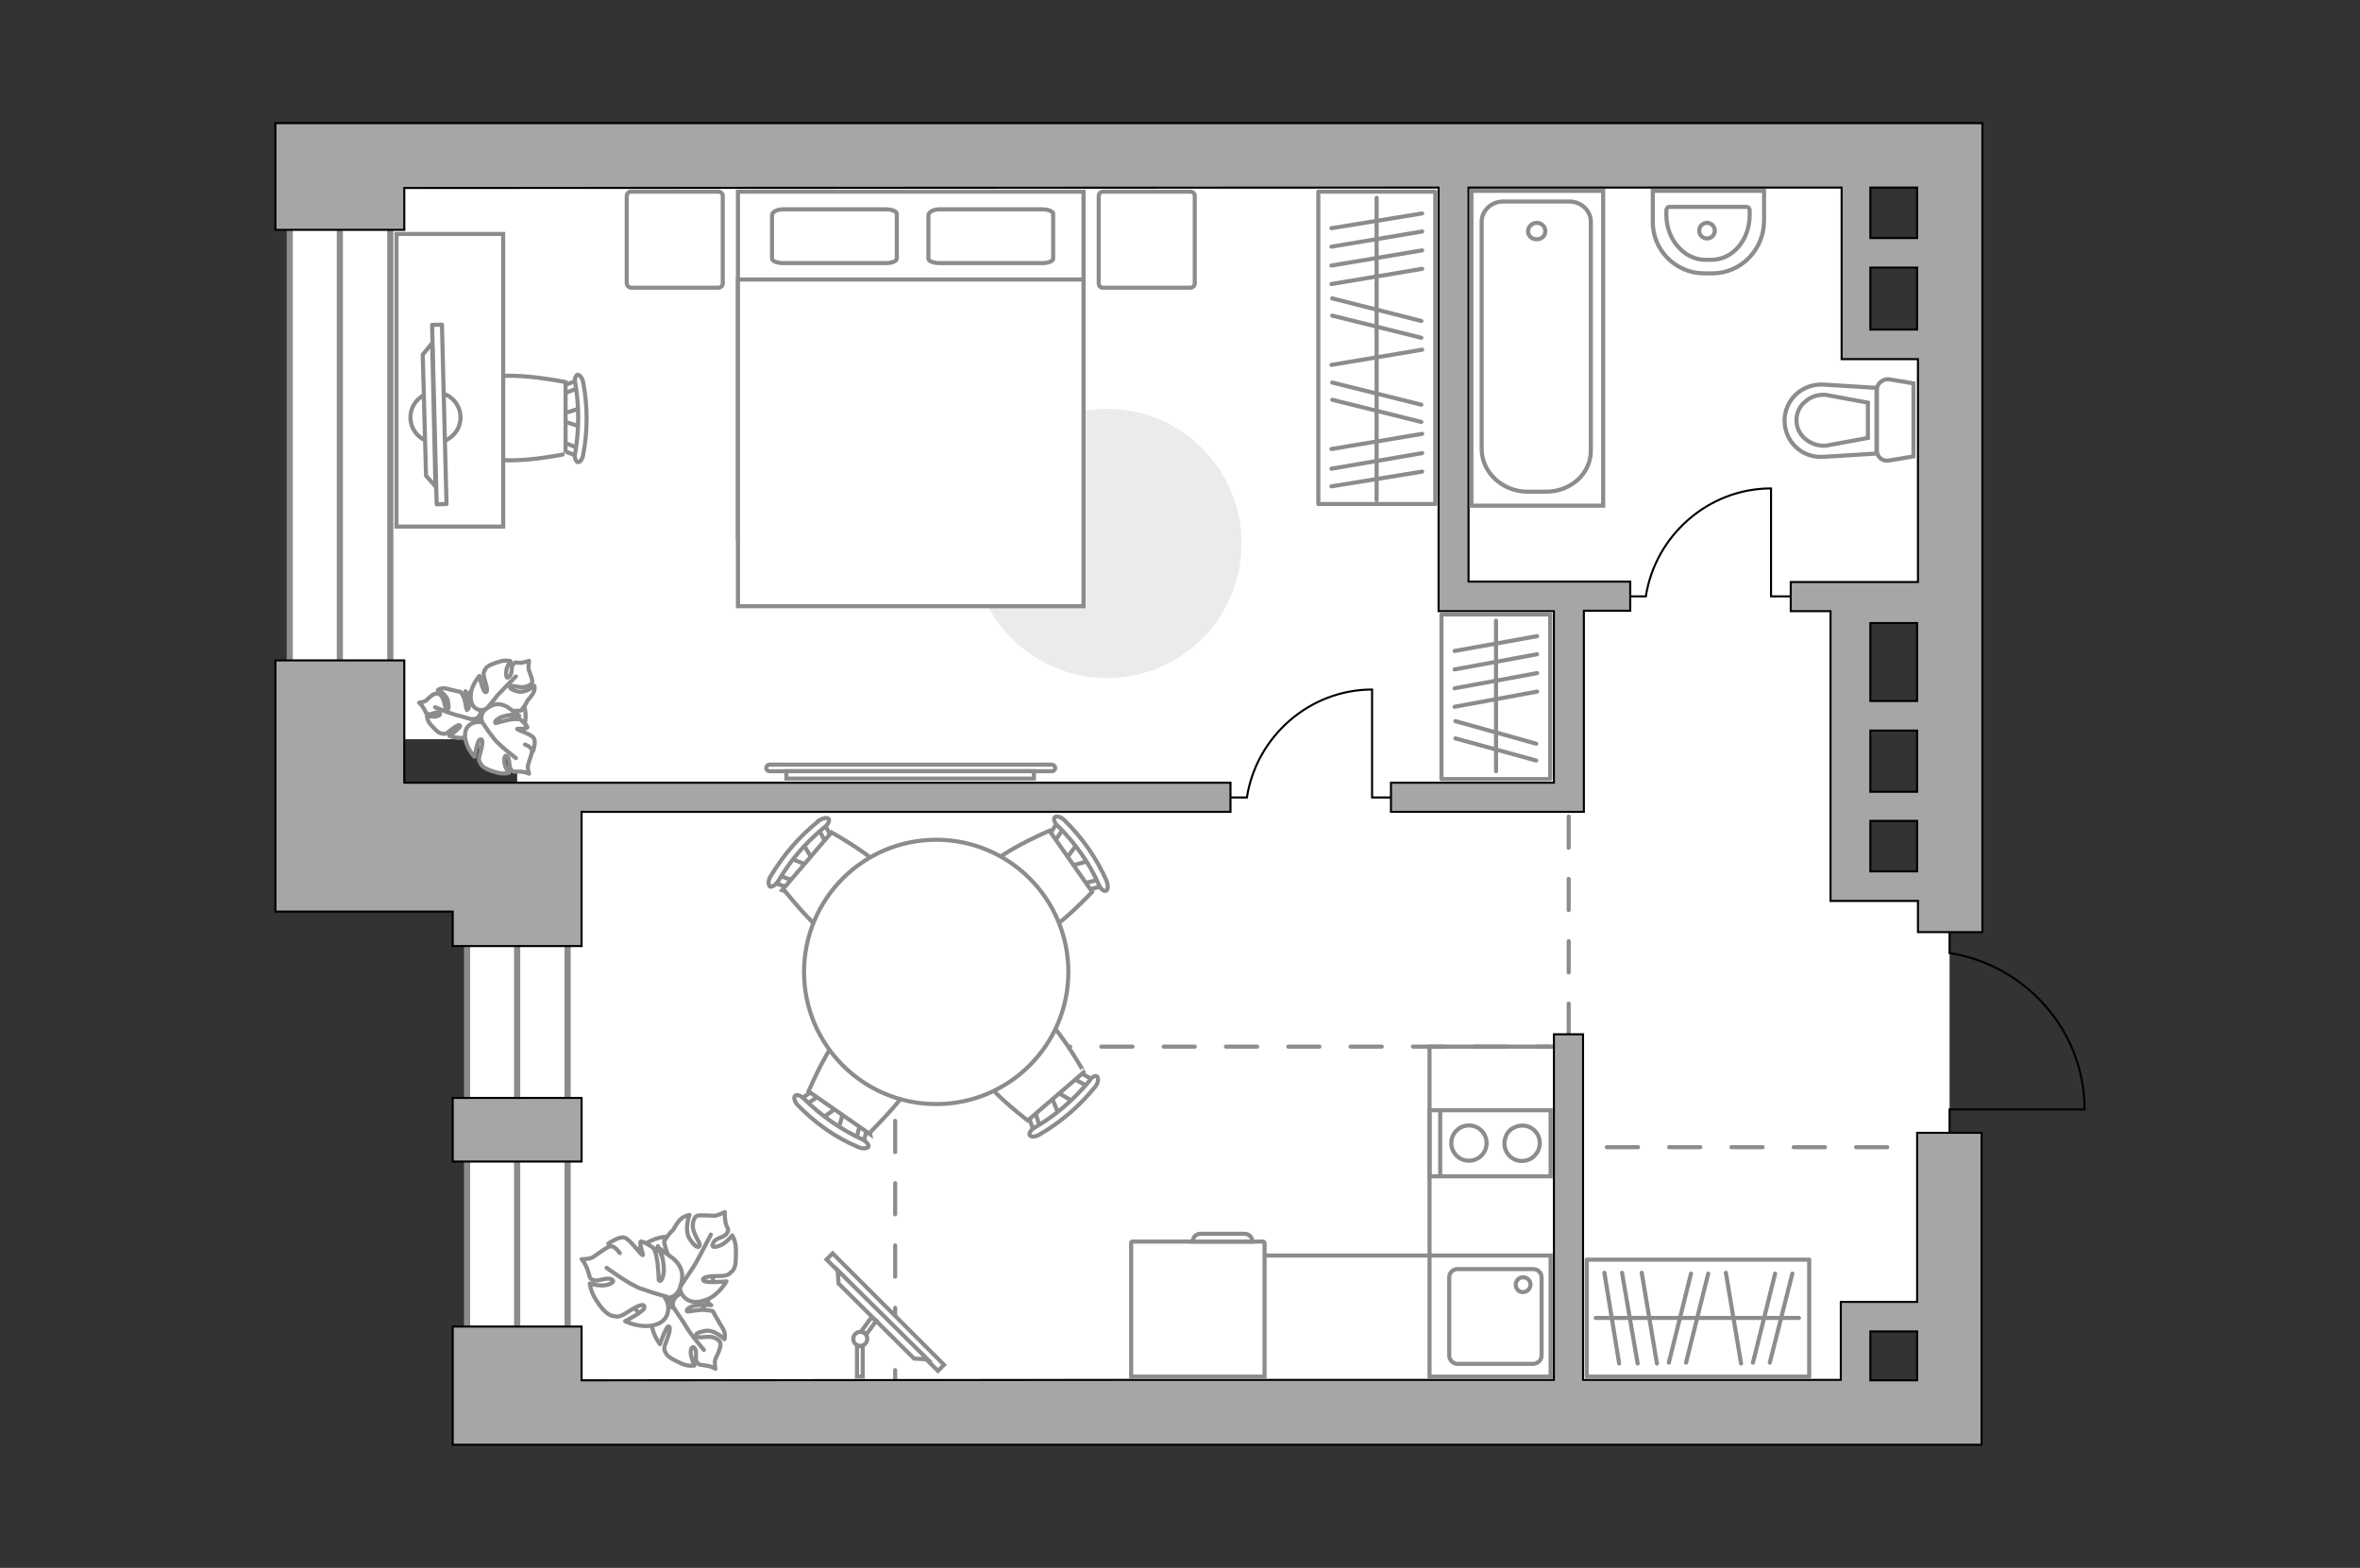
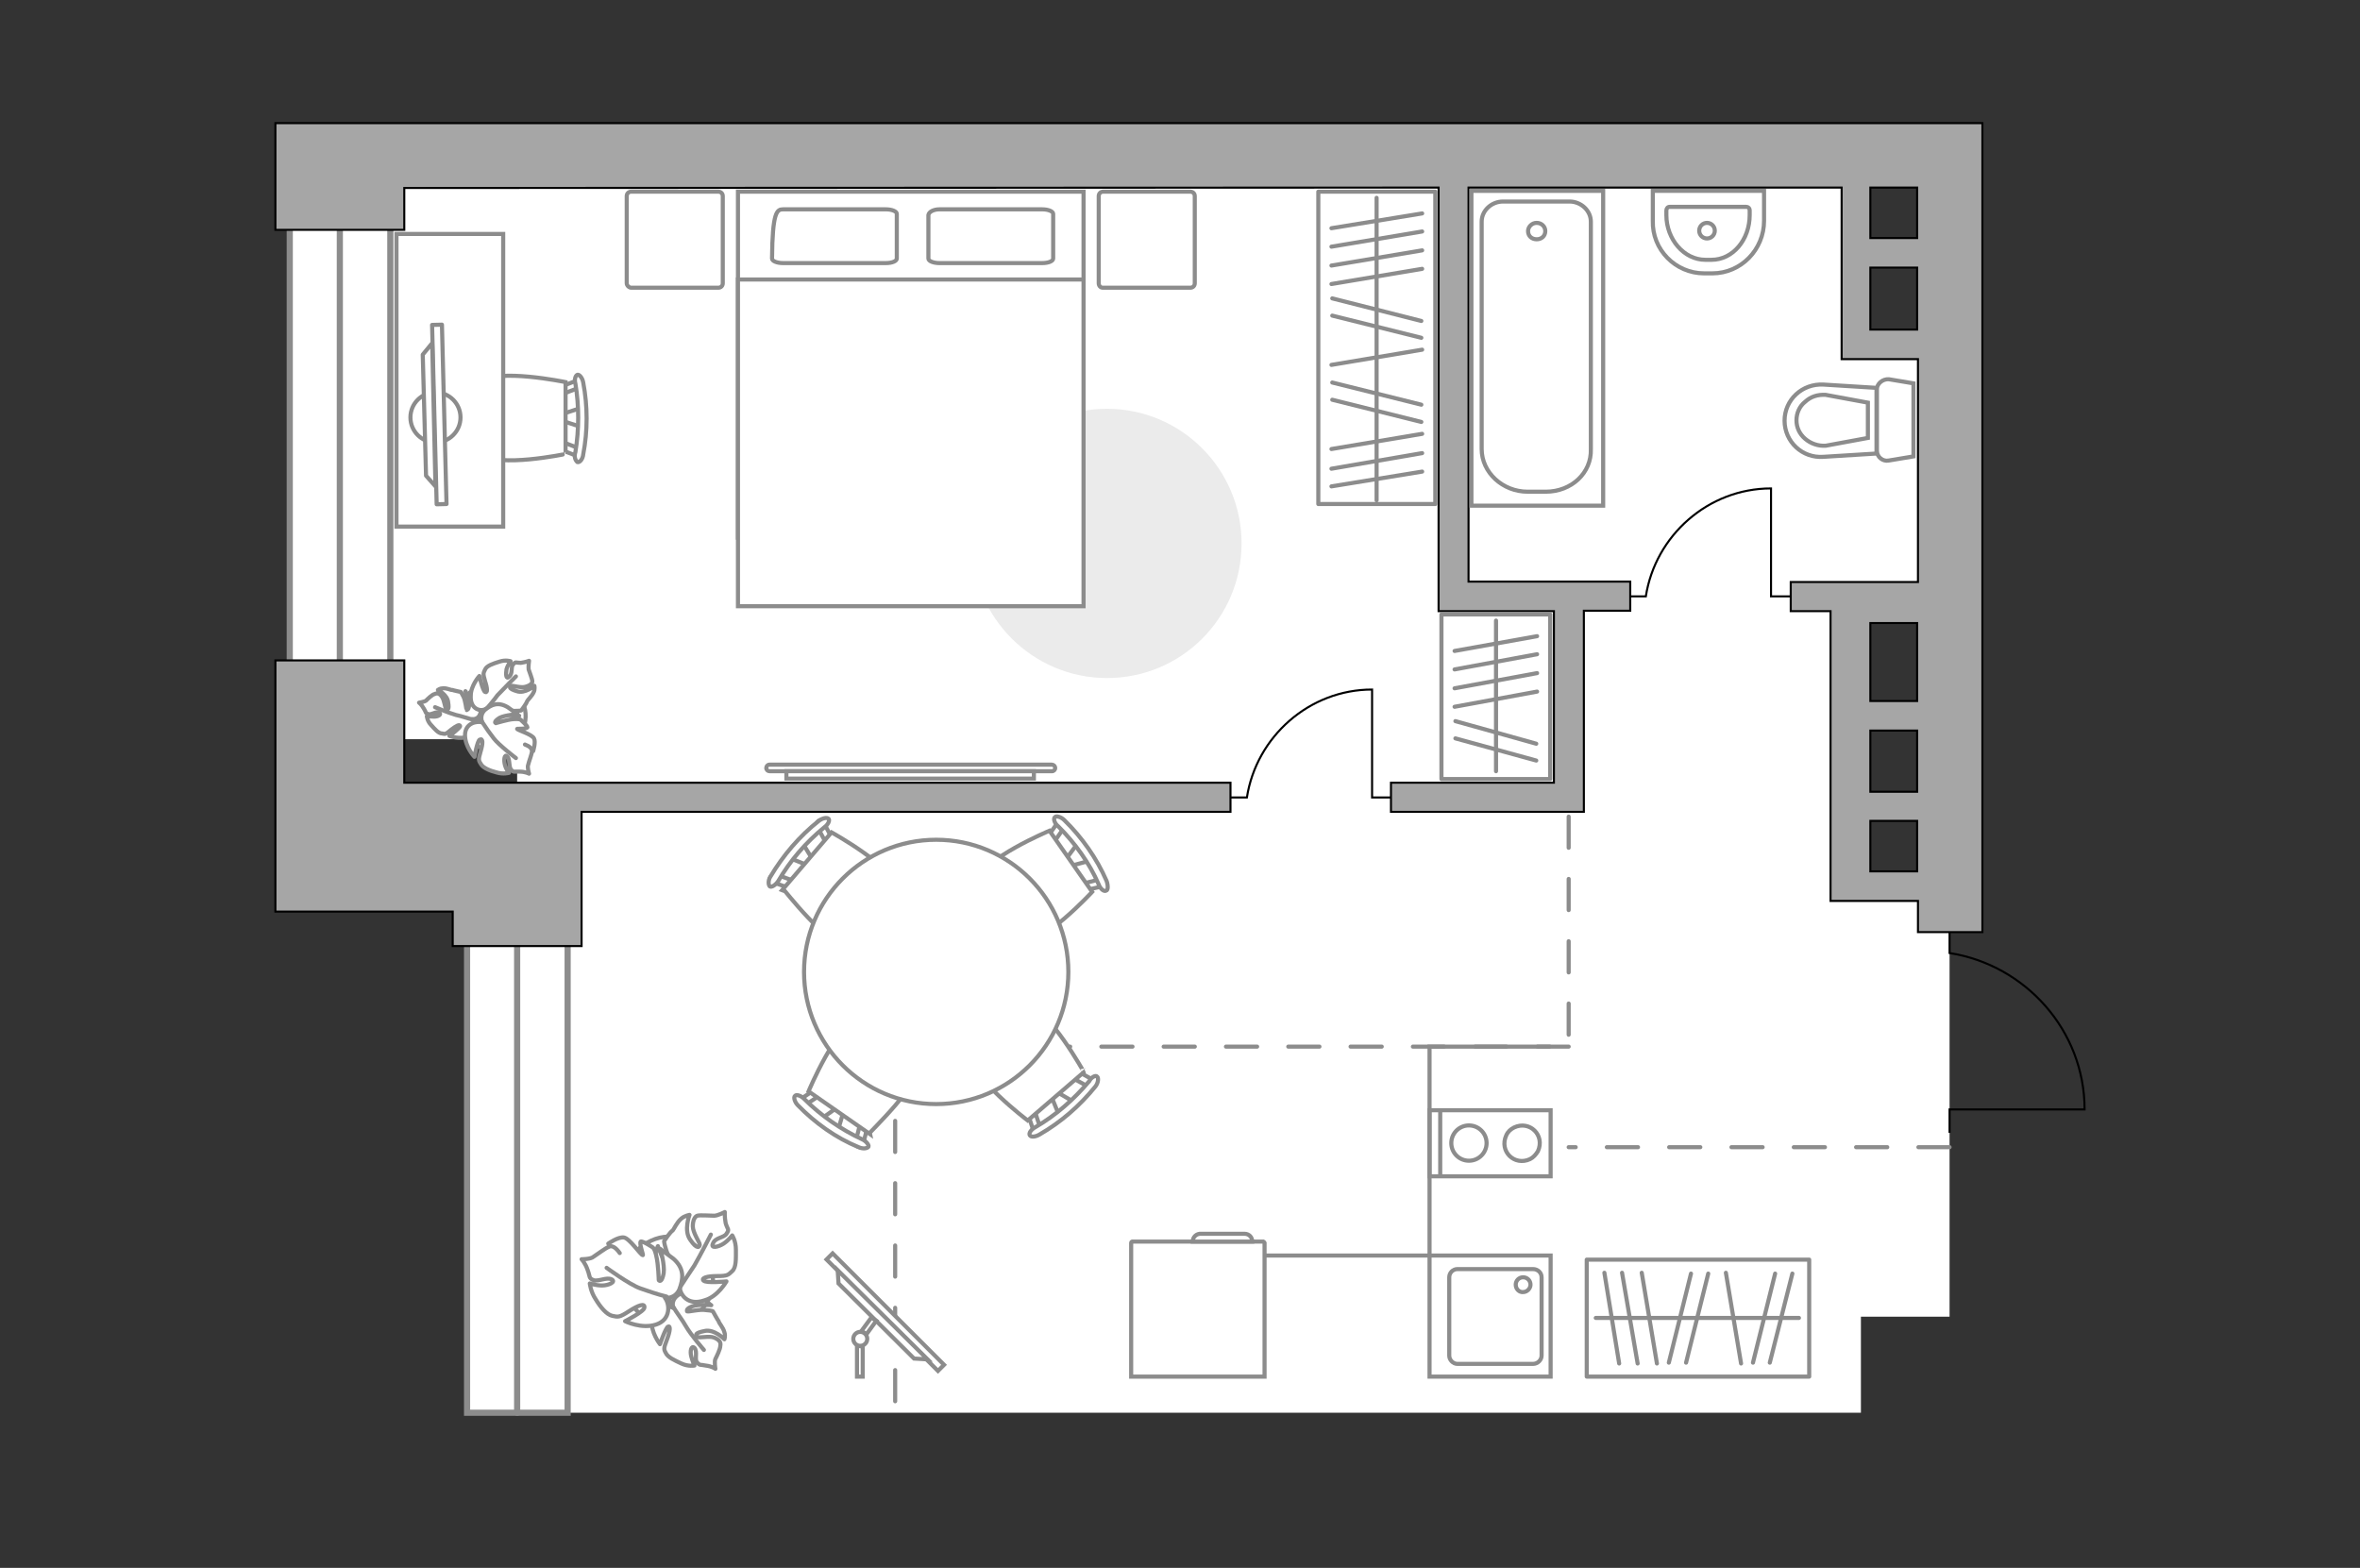
<svg xmlns="http://www.w3.org/2000/svg" version="1.1" id="Слой_1" x="0px" y="0px" viewBox="0 0 575 382" style="enable-background:new 0 0 575 382;" xml:space="preserve">
  <rect x="0" y="0" width="575" height="382" fill="#333333" stroke="none" />
  <style type="text/css">
	.st0{fill:#FFFFFF;}
	.st1{fill:#FFFFFF;stroke:#8C8C8C;stroke-width:1.5;stroke-linecap:round;stroke-miterlimit:10;}
	.st2{fill:none;stroke:#8C8C8C;stroke-width:1.5;stroke-linecap:round;stroke-miterlimit:10;}
	.st3{fill:none;stroke:#8C8C8C;stroke-linecap:round;stroke-linejoin:round;stroke-miterlimit:10;stroke-dasharray:7.591;}
	.st4{fill:none;stroke:#000000;stroke-width:0.5;stroke-miterlimit:10;}
	.st5{fill:#A6A6A6;stroke:#000000;stroke-width:0.5;stroke-miterlimit:10;}
	.st6{fill:none;stroke:#8C8C8C;stroke-miterlimit:10;}
	.st7{fill:none;stroke:#8C8C8C;stroke-miterlimit:10;}
	.st8{fill:#FFFFFF;stroke:#8C8C8C;stroke-miterlimit:10;}
	.st9{fill:#EBEBEB;}
	.st10{fill:#FFFFFF;stroke:#8C8C8C;stroke-linecap:round;stroke-linejoin:round;stroke-miterlimit:10;}
	.st11{fill:none;stroke:#8C8C8C;stroke-linecap:round;stroke-linejoin:round;stroke-miterlimit:10;}
	.st12{fill:#FFFFFF;stroke:#8C8C8C;stroke-width:1;stroke-miterlimit:10.001;}
	.st13{fill:#FFFFFF;stroke:#8C8C8C;stroke-width:1;stroke-miterlimit:9.998;}
	.st14{fill:#FFFFFF;stroke:#8B8B8B;stroke-linecap:round;stroke-linejoin:round;stroke-miterlimit:10;}
	.st15{fill:#FFFFFF;stroke:#8B8B8B;stroke-width:1;stroke-linecap:round;stroke-linejoin:round;stroke-miterlimit:10.004;}
</style>
  <g id="bg">
    <polygon class="st0" points="453.4,320.8 475,320.8 475,215.9 452.1,215.9 452.1,145.3 475,145.3 475,82.8 453.4,82.8 453.4,36.7    82.8,36.7 82.8,180.1 126,180.1 126,344.2 453.4,344.2  " />
  </g>
  <g id="windows">
    <rect x="70.6" y="36" class="st1" width="24.5" height="161.5" />
    <line class="st2" x1="82.8" y1="35.9" x2="82.8" y2="197.5" />
    <rect x="113.8" y="198.4" class="st1" width="24.5" height="145.8" />
    <line class="st2" x1="126" y1="198.3" x2="126" y2="344.2" />
  </g>
  <g id="plan">
    <line class="st3" x1="475" y1="279.5" x2="382.2" y2="279.5" />
    <line class="st3" x1="382.2" y1="252.1" x2="382.2" y2="194.3" />
    <polyline class="st3" points="382.2,255 218.1,255 218.1,344.2  " />
    <path class="st4" d="M475,276v-5.7h32.9c0-19.2-14.4-35.2-32.9-38.1V227" />
    <path class="st4" d="M338.9,194.3h-4.6V168c-15.3,0-28.2,11.5-30.5,26.3h-4.1" />
    <path class="st4" d="M436.1,145.3h-4.6V119c-15.3,0-28.2,11.5-30.5,26.3h-4" />
    <g>
      <path class="st5" d="M67.1,30v26h31.4V45.8l252-0.1v103.2h28.1v41.8h-39.7v7.1h46.9h0.1v-49h11.3v-7.1h-39.4v-96h90.9v41.8h18.6    v54.3h-31v7.1h9.7v70.6h21.3v7.6H483V30H67.1z M467.1,80.3h-11.4V65.2h11.4V80.3z M467.1,58h-11.4V45.7h11.4V58z M467.1,212.3    h-11.4V200h11.4V212.3z M467.1,192.9h-11.4V178h11.4V192.9z M467.1,170.8h-11.4v-19h11.4V170.8z" />
      <g>
-         <path class="st5" d="M467.1,276v41.2h-18.6v19h-62.8V252h-7.1v84.2H273.3l-131.6,0.1v-13.1h-31.4V352h372.5v-76H467.1z      M467.1,336.3h-11.4v-11.9h11.4V336.3z" />
-         <rect x="110.3" y="267.5" class="st5" width="31.4" height="15.5" />
        <polygon class="st5" points="299.8,190.7 141.7,190.7 141.7,190.7 98.5,190.7 98.5,160.9 67.1,160.9 67.1,222.1 110.3,222.1      110.3,230.5 141.7,230.5 141.7,197.8 299.8,197.8    " />
      </g>
    </g>
    <g>
      <g>
        <rect x="348.3" y="270.5" class="st6" width="29.5" height="16.1" />
      </g>
      <line class="st6" x1="350.9" y1="286.7" x2="350.9" y2="270.5" />
      <ellipse class="st7" cx="357.9" cy="278.5" rx="4.3" ry="4.3" />
      <path class="st6" d="M374.7,280.5c1.8-3.9-2-7.6-5.8-5.8c-0.8,0.4-1.5,1-1.9,1.9c-1.8,3.9,2,7.6,5.8,5.8    C373.6,282,374.2,281.3,374.7,280.5z" />
    </g>
    <g>
      <g>
        <rect x="348.3" y="305.9" class="st6" width="29.5" height="29.5" />
      </g>
      <path class="st6" d="M375.6,330.3v-19.1c0-1.1-0.9-2-2.1-2h-18.4c-1.1,0-2,0.9-2,2v19.1c0,1,0.9,2,2,2h18.4    C374.7,332.3,375.6,331.3,375.6,330.3z" />
      <path class="st6" d="M369.3,313c0-1,0.8-1.8,1.8-1.8s1.8,0.8,1.8,1.8c0,0.9-0.8,1.8-1.8,1.8C370.2,314.9,369.3,314.1,369.3,313z" />
    </g>
    <g>
      <rect x="358.5" y="46.5" class="st6" width="32.1" height="76.7" />
      <path class="st6" d="M387.6,109.4V54c0-2.7-2.4-4.9-5.2-4.9h-16.2c-2.8,0-5.2,2.2-5.2,4.9v55.4c0,5.7,5.1,10.4,11.2,10.4h4.4    C382.9,119.8,387.8,115.2,387.6,109.4z" />
      <path class="st6" d="M374.4,54.3c-1.2,0-2.1,1-2.1,2c0,1.2,0.9,2,2.1,2s2.1-0.8,2.1-2C376.5,55.2,375.6,54.3,374.4,54.3z" />
    </g>
    <g>
      <path id="Vector_134_1_" class="st8" d="M402.7,53.8v-7.3h27.1v7.3c0,7-5.6,12.8-12.6,12.8h-2C408.2,66.6,402.5,60.8,402.7,53.8z" />
      <path id="Vector_133_1_" class="st8" d="M406,52.4v-1.1c0-0.5,0.3-0.9,0.8-0.9h18.7c0.4,0,0.8,0.3,0.8,0.9v1.1    c0,6-4.1,10.9-9.3,10.9h-1.5C410.3,63.3,406,58.3,406,52.4z" />
      <circle class="st8" cx="415.9" cy="56.2" r="1.9" />
    </g>
    <g>
      <path id="wc_1_" class="st8" d="M444.8,96.3" />
      <g id="Group_26_1_">
        <path id="Vector_130_1_" class="st8" d="M460.2,92.4l6,1v17.8l-6,1c-1.4,0.3-2.9-0.8-2.9-2.4v-15     C457.3,93.5,458.7,92.3,460.2,92.4z" />
        <path id="Vector_131_1_" class="st8" d="M444.3,93.7l12.9,0.8v16l-12.9,0.8c-5.2,0.4-9.5-3.7-9.5-8.8S439.1,93.4,444.3,93.7z" />
        <path id="Vector_132_1_" class="st8" d="M455.1,98.1l-10.3-1.9c-1.9-0.1-3.6,0.4-5,1.7c-1.4,1.1-2.1,2.8-2.1,4.5s0.7,3.3,2.1,4.5     s3.2,1.8,5,1.7l10.3-1.9V98.1z" />
      </g>
    </g>
  </g>
  <g id="furniture">
    <g>
      <path id="Vector_8_2_" class="st8" d="M308.1,302.8v32.6h-32.5v-32.6c0-0.2,0.2-0.3,0.3-0.3h31.9    C307.8,302.5,308,302.6,308.1,302.8z" />
      <path id="Vector_9_2_" class="st8" d="M292.7,300.6h10.5c1.1,0,1.9,0.8,1.9,1.9h-14.5C290.6,301.4,291.5,300.5,292.7,300.6z" />
    </g>
    <path id="Vector_1_" class="st9" d="M236.9,132.4c0-18.1,14.7-32.8,32.8-32.8s32.8,14.7,32.8,32.8s-14.6,32.8-32.8,32.8   C251.6,165.2,236.8,150.4,236.9,132.4z" />
    <g>
      <rect x="386.6" y="306.9" class="st10" width="54.2" height="28.5" />
      <line class="st11" x1="424.2" y1="332.2" x2="420.5" y2="310.1" />
      <line class="st11" x1="403.7" y1="332.2" x2="400" y2="310.1" />
      <line class="st11" x1="399" y1="332.2" x2="395.2" y2="310.1" />
      <line class="st11" x1="394.5" y1="332.2" x2="390.9" y2="310.1" />
      <line class="st11" x1="410.8" y1="332" x2="416.2" y2="310.3" />
      <line class="st11" x1="406.6" y1="332" x2="412" y2="310.3" />
      <line class="st11" x1="431.2" y1="332" x2="436.7" y2="310.3" />
      <line class="st11" x1="427.1" y1="332" x2="432.5" y2="310.3" />
      <line class="st11" x1="438.3" y1="321.1" x2="388.8" y2="321.1" />
    </g>
    <g>
      <rect x="321.2" y="46.7" class="st10" width="28.5" height="76.1" />
      <line class="st11" x1="346.5" y1="56.4" x2="324.4" y2="60.1" />
      <line class="st11" x1="346.5" y1="52" x2="324.4" y2="55.6" />
      <line class="st11" x1="346.5" y1="85.2" x2="324.4" y2="88.9" />
      <line class="st11" x1="346.5" y1="61" x2="324.4" y2="64.7" />
      <line class="st11" x1="346.5" y1="65.5" x2="324.4" y2="69.2" />
      <line class="st11" x1="346.5" y1="105.7" x2="324.4" y2="109.4" />
      <line class="st11" x1="346.5" y1="110.4" x2="324.4" y2="114.2" />
      <line class="st11" x1="346.5" y1="114.9" x2="324.4" y2="118.5" />
      <line class="st11" x1="346.3" y1="98.6" x2="324.6" y2="93.2" />
      <line class="st11" x1="346.3" y1="102.8" x2="324.6" y2="97.4" />
      <line class="st11" x1="346.3" y1="78.2" x2="324.6" y2="72.7" />
      <line class="st11" x1="346.3" y1="82.3" x2="324.6" y2="76.9" />
      <line class="st11" x1="335.4" y1="48.2" x2="335.4" y2="121.9" />
    </g>
    <g>
      <rect x="351.2" y="149.7" class="st10" width="26.5" height="40.1" />
      <line class="st11" x1="364.5" y1="151.2" x2="364.5" y2="187.9" />
      <line class="st11" x1="374.5" y1="159.4" x2="354.4" y2="163.1" />
      <line class="st11" x1="374.5" y1="155" x2="354.4" y2="158.6" />
      <line class="st11" x1="374.5" y1="164" x2="354.4" y2="167.7" />
      <line class="st11" x1="374.5" y1="168.5" x2="354.4" y2="172.2" />
      <line class="st11" x1="374.3" y1="181.2" x2="354.6" y2="175.7" />
      <line class="st11" x1="374.3" y1="185.3" x2="354.6" y2="179.9" />
    </g>
    <g>
      <g id="Group_2_8_">
        <g id="Group_3_8_">
          <path id="Vector_10_8_" class="st8" d="M261.5,268.4l-4.6-2.7l-1,0.8l2,4.9L261.5,268.4z" />
        </g>
        <g id="Group_4_8_">
          <path id="Vector_11_8_" class="st8" d="M250.9,271c-0.4,0.2-0.4,0.7-0.3,0.9l1.4,4.2c0.1,0.4,0.5,0.5,1,0.2s0.7-0.8,0.6-1.1      l-1.4-4.2c-0.1-0.4-0.5-0.5-1-0.2C251,270.8,250.9,270.8,250.9,271z" />
        </g>
        <g id="Group_5_8_">
          <path id="Vector_12_8_" class="st8" d="M261.8,261.6c-0.1,0.1-0.1,0.1-0.2,0.1c-0.4,0.4-0.3,0.8,0,1.1l3.8,2.1      c0.4,0.1,0.9-0.1,1.3-0.5c0.4-0.4,0.3-0.8,0-1.1l-3.8-2.1C262.8,261.1,262.2,261.2,261.8,261.6z" />
        </g>
        <path id="Vector_13_8_" class="st8" d="M250.3,245.2c-4.5-0.3-13.3,7.2-13.7,11.8c-0.4,5.3,13.8,16,13.8,16l13.7-11.8     C264.1,261.3,255.5,245.6,250.3,245.2z" />
        <path id="Vector_14_8_" class="st8" d="M265.4,263.4c-3.7,4.4-8.1,8.3-13.1,11.2c-1.1,0.6-1.7,1.5-1.4,2s1.4,0.4,2.4-0.2     c5.2-3,9.8-7,13.6-11.7c0.7-0.9,0.8-2.1,0.4-2.4C267,261.9,265.9,262.4,265.4,263.4z" />
      </g>
      <g id="Group_2_5_">
        <g id="Group_3_5_">
          <path id="Vector_10_5_" class="st8" d="M192.5,209.1l5,2l0.9-1l-2.8-4.6L192.5,209.1z" />
        </g>
        <g id="Group_4_5_">
          <path id="Vector_11_5_" class="st8" d="M202.4,205c0.3-0.3,0.3-0.7,0.2-1l-2.1-3.9c-0.2-0.4-0.6-0.4-1.1-0.1      c-0.5,0.4-0.6,0.9-0.4,1.2l2.1,3.9c0.2,0.4,0.6,0.4,1.1,0.1C202.3,205.2,202.3,205.1,202.4,205z" />
        </g>
        <g id="Group_5_5_">
          <path id="Vector_12_5_" class="st8" d="M193.1,215.8c0.1-0.1,0.1-0.1,0.2-0.2c0.3-0.5,0.2-0.9-0.2-1.1l-4.2-1.5      c-0.4-0.1-0.9,0.2-1.2,0.7s-0.2,0.9,0.2,1.1l4.2,1.5C192.4,216.4,192.7,216.3,193.1,215.8z" />
        </g>
        <path id="Vector_13_5_" class="st8" d="M206.8,230.4c4.5-0.3,12.1-9.2,11.9-13.7c-0.5-5.3-16.1-13.9-16.1-13.9l-11.8,13.8     C191,216.6,201.6,230.7,206.8,230.4z" />
        <path id="Vector_14_5_" class="st8" d="M189.6,214.7c2.9-5,6.7-9.4,11.2-13.1c1-0.7,1.4-1.7,1.1-2.1c-0.4-0.4-1.5-0.2-2.4,0.5     c-4.7,3.7-8.7,8.4-11.8,13.6c-0.6,0.9-0.5,2.1-0.1,2.4C188,216.2,188.9,215.7,189.6,214.7z" />
      </g>
      <g id="Group_2_4_">
        <g id="Group_3_4_">
          <path id="Vector_10_4_" class="st8" d="M262.4,205.7l-3.2,4.3l0.8,1.2l5.2-1.4L262.4,205.7z" />
        </g>
        <g id="Group_4_4_">
          <path id="Vector_11_4_" class="st8" d="M263.9,216.4c0.3,0.4,0.7,0.5,1,0.4l4.3-1c0.4-0.1,0.6-0.5,0.3-1s-0.7-0.8-1-0.7      l-4.3,1.1c-0.4,0.1-0.6,0.5-0.3,1C263.8,216.3,263.9,216.4,263.9,216.4z" />
        </g>
        <g id="Group_5_4_">
          <path id="Vector_12_4_" class="st8" d="M255.9,204.6c0,0.1,0.1,0.1,0.1,0.2c0.3,0.4,0.8,0.4,1,0.1l2.5-3.6      c0.2-0.4,0.1-1-0.4-1.4c-0.3-0.4-0.8-0.4-1-0.1l-2.5,3.6C255.4,203.8,255.5,204.3,255.9,204.6z" />
        </g>
        <path id="Vector_13_4_" class="st8" d="M238.3,214.6c-0.8,4.5,6,14,10.4,14.9c5.3,0.9,17.4-12.2,17.4-12.2l-10.4-14.9     C255.7,202.4,239.2,209.3,238.3,214.6z" />
        <path id="Vector_14_4_" class="st8" d="M257.9,201.4c4,4,7.5,8.8,9.8,14.1c0.4,1.1,1.3,1.8,1.8,1.5c0.5-0.1,0.5-1.3,0.1-2.4     c-2.4-5.5-6-10.6-10.3-14.8c-0.8-0.8-2-1.1-2.3-0.7C256.6,199.5,256.9,200.6,257.9,201.4z" />
      </g>
      <g id="Group_2_3_">
        <g id="Group_3_3_">
          <path id="Vector_10_3_" class="st8" d="M204.2,275.3l1.5-5.1l-1.1-0.8l-4.4,3.1L204.2,275.3z" />
        </g>
        <g id="Group_4_3_">
          <path id="Vector_11_3_" class="st8" d="M199.2,265.8c-0.3-0.3-0.8-0.3-1-0.1l-3.6,2.4c-0.4,0.3-0.4,0.7,0.1,1.1      c0.3,0.4,0.9,0.5,1.1,0.3l3.6-2.4c0.4-0.3,0.4-0.7-0.1-1.1C199.3,265.9,199.3,265.8,199.2,265.8z" />
        </g>
        <g id="Group_5_3_">
          <path id="Vector_12_3_" class="st8" d="M210.8,274c-0.1-0.1-0.1-0.1-0.2-0.2c-0.6-0.3-0.9-0.1-1.1,0.3l-1.1,4.3      c-0.1,0.4,0.2,0.9,0.7,1c0.6,0.3,0.9,0.1,1.1-0.3l1.1-4.3C211.4,274.6,211.3,274.2,210.8,274z" />
        </g>
        <path id="Vector_13_3_" class="st8" d="M223.9,258.7c-0.8-4.4-10.4-11.1-14.8-10.3c-5.2,1-12.1,17.5-12.1,17.5l14.8,10.3     C211.7,275.9,224.8,263.9,223.9,258.7z" />
        <path id="Vector_14_3_" class="st8" d="M210.1,277.6c-5.2-2.4-10.1-5.8-14.2-9.9c-0.8-0.8-1.9-1.1-2.2-0.7     c-0.4,0.3-0.1,1.5,0.7,2.3c4.2,4.3,9.2,7.9,14.8,10.2c1.1,0.5,2.1,0.3,2.4-0.1C211.8,279,211,278,210.1,277.6z" />
      </g>
      <g>
        <ellipse class="st12" cx="228.1" cy="236.8" rx="32.2" ry="32.2" />
      </g>
    </g>
    <g>
      <path class="st8" d="M187.5,187.9c-0.4,0-0.8-0.3-0.8-0.8c0-0.4,0.3-0.8,0.8-0.8h68.8c0.4,0,0.8,0.4,0.8,0.8    c0,0.4-0.3,0.8-0.8,0.8H187.5z" />
      <rect x="191.6" y="187.9" class="st8" width="60.3" height="1.8" />
    </g>
    <g>
      <path id="Vector_60_2_" class="st8" d="M167.4,321.7c5.3-2.5,7.9-8.6,5.3-14.1c-2.5-5.3-8.6-7.9-14.1-5.3    c-5.3,2.4-7.9,8.6-5.3,14.1C155.5,321.8,161.8,324.1,167.4,321.7z" />
      <path class="st10" d="M164.1,318.7c0,0-0.8-1.6,0.9-3c1.6-1.2,3.6-1.9,5.9,0.2c2.2,2.1,2.4,2.1,2.4,2.1s-3.2-0.3-4.7,0.3    s-1.2,1-1.2,1.2c0.2,0.2,3.2-0.6,4.6-0.3c1.5,0.1,1.7,0.3,1.7,0.3s1.2,2.2,1.4,2.4c0,0.4,1.1,1.5,1.4,2.7c0.3,0.9,0,1.7,0,1.7    s-2.5-2.6-4.9-2c-2.5,0.5-2.1,1-1.7,1.4c0.4,0.4,2.9-0.3,4.1,0.2s1.7,1.1,1.5,2c0,0.8-0.9,2.6-1.2,3.2s0,2.4,0,2.4    s-0.7-0.6-2.4-0.8c-1.3-0.3-1.3,0.1-2.1-0.8c-0.6-0.8,0.2-2.6-0.6-3.5c-0.8-0.7-1.1,0.8-0.8,2c0.3,1.2,0.8,2.3,0.8,2.3    s-1.5,0.3-3.2-0.5s-3.3-1.5-3.8-2.6c-0.5-0.9-0.5-1.1,0.3-3.2s0.9-3.4,0.3-3.2c-0.6,0.2-2,4.3-2,4.3s-2.3-2.9-2-5.9    C159.7,318.2,162.6,317.9,164.1,318.7z" />
      <path class="st11" d="M171.5,328.9c0,0-3.2-3.7-4.4-5.8c-0.7-1.3-2.4-3.5-3-4.6c-0.9-1.2-1.3-3-1.5-4.7" />
      <path class="st10" d="M165.6,313.2c0,0-1.4,1.5-3.7,0.3c-2.1-1.2-3.6-3.1-2.7-6.4s1.1-3.5,1.1-3.5s1.1,3.5,2.6,5    c1.2,1.4,2,0.8,2,0.8c0-0.2-2.1-3.1-2.6-4.9c-0.5-1.6-0.5-2.1-0.5-2.1s1.5-2.3,2.1-2.6c0.3-0.3,1-2,2.1-2.9c0.8-0.7,2-0.9,2-0.9    s-1.5,3.8,0.2,6.1c1.7,2.5,2.3,1.7,2.3,1.1c0-0.4-1.7-2.9-1.7-4.4s0.5-2.4,1.1-2.6s3.2,0,4.1,0s2.6-0.9,2.6-0.9s-0.1,1,0.2,2.7    c0.5,1.7,1,1.4,0.2,2.6c-0.6,1-2.8,0.9-3.3,2.4c-0.6,1.2,1.2,0.9,2.6,0c1.2-0.8,2.1-2,2.1-2s0.9,1.3,0.9,3.5s0.1,4.3-0.9,5.2    s-1,1.2-3.7,1.2c-2.5,0-3.9,0.5-3.3,1.1c0.6,0.7,5.6,0.2,5.6,0.2s-2.1,3.7-5.3,4.6C167.5,318.3,165.5,315.3,165.6,313.2z" />
      <path class="st11" d="M173.2,300.8c0,0-2.6,5.1-4,7.5c-0.9,1.3-2.7,4.1-3.5,5.3c-1.1,1.5-2.6,3-4.3,3.8" />
      <g>
        <path class="st10" d="M151,305.3c-0.9-1.3-1.9-2-2.7-1.5c-0.8,0.3-2.9,1.9-3.7,2.4c-0.6,0.6-2.9,0.6-2.9,0.6s0.9,0.9,1.5,2.7     c0.6,1.6,0.2,1.9,1.4,2.4c1.2,0.4,3.2-0.8,4.4-0.2s-0.7,1.5-2.3,1.5s-3-0.5-3-0.5s0.2,2,1.4,3.8c1.2,2,2.7,3.8,4.1,4.1     c1.4,0.3,1.7,0.4,4-1.1s4-2.1,3.8-0.9c0,0.9-4.7,3.3-4.7,3.3s4,2,7.6,0.8c3.6-1.2,3.3-5,2.1-6.5c0,0,2.4,0.4,3.5-2     c1-2.6,1.3-5.1-1.4-7.5c-3-2.2-3.2-2.4-3.2-2.4s1.1,3.9,0.8,5.9c-0.4,2.2-1,2-1.2,1.7c0-0.1-0.1-3.9-0.6-5.9     c-0.4-1.9-0.9-2.1-0.9-2.1s-2.4-1.6-2.9-1.4c-0.4,0.6,0.8,3.5,0.5,3.3c-0.5,0-3.2-4.1-4.6-4.3c-1.4-0.2-3.8,1.5-3.8,1.5" />
        <path class="st11" d="M147.8,308.9c0,0,5.6,4.1,8.2,5c1.7,0.6,4.3,1.5,6.4,2" />
      </g>
    </g>
    <g>
      <path id="Vector_60_1_" class="st8" d="M119.1,182.5c4.5,0.6,8.4-2.6,8.9-7c0.6-4.5-2.6-8.3-7-8.9c-4.5-0.6-8.3,2.6-8.9,7    C111.6,178.2,114.7,182.3,119.1,182.5z" />
      <path class="st10" d="M114.2,179.4c-2.1,0.9-4.7-0.1-4.7-0.1s2.6-1.9,2.6-2.4c-0.1-0.5-0.9-0.1-2.2,0.9c-1.3,1.1-1.4,1.1-2.2,0.9    c-0.9,0-1.8-1.1-2.7-2.1c-0.9-0.9-1-2.1-1-2.1s0.9,0.1,1.8,0.1s1.9-0.5,1.2-1c-0.8-0.3-1.9,0.6-2.6,0.4c-0.9-0.3-0.5-0.4-1.1-1.3    c-0.6-1.1-1.2-1.5-1.2-1.5s1.3-0.2,1.7-0.5c0.4-0.4,1.5-1.5,2.1-1.6c0.6-0.3,1.2-0.2,1.8,0.7s0.7,2.6,1,2.9    c0.3,0.3,0.8,0.3,0.5-1.5c-0.1-1.9-2.5-3.1-2.5-3.1s0.5-0.4,1.2-0.4c1-0.1,2,0.5,2.3,0.4c0.2,0.1,2.1,0.5,2.1,0.5s0.1,0.1,0.6,1.1    c0.5,0.9,0.7,3.2,0.8,3.3c0.1-0.1,0.5,0,0.6-1.2c0-1.2-0.9-3.4-0.9-3.4s0,0.1,2.1,1.3s1.9,2.8,1.5,4.2c-0.5,1.5-1.9,1.3-1.9,1.3    C116,176.2,116.4,178.3,114.2,179.4z" />
      <path class="st11" d="M118.8,175.3c-1.2,0.3-2.6,0.3-3.7,0c-0.9-0.2-2.9-0.9-4-1.1c-1.8-0.5-5.1-1.9-5.1-1.9" />
      <path class="st10" d="M114.7,169.5c0-2.5,2.1-4.8,2.1-4.8s0.8,3.6,1.4,3.9c0.6,0.3,0.6-0.8,0-2.6c-0.6-2-0.4-2,0-2.9    s1.9-1.4,3.5-1.9c1.5-0.5,2.7-0.1,2.7-0.1s-0.7,0.9-1,2c-0.2,1.2-0.1,2.5,0.6,1.8c1-0.7,0.4-2.3,1-3c0.7-0.8,0.6-0.4,1.9-0.4    c1.3-0.2,2-0.5,2-0.5s-0.2,1.5-0.1,2.1c0.2,0.6,0.9,2.4,0.9,2.9s-0.5,1-1.6,1.3c-1,0.4-3.2-0.3-3.5-0.2c-0.5,0.1-0.8,0.7,1.3,1.3    c2,0.7,4.3-1.3,4.3-1.3s0.2,0.9-0.2,1.6c-0.4,0.9-1.5,1.9-1.6,2.2c-0.1,0.5-1.4,2.2-1.4,2.2s-0.3,0.1-1.6,0.1    c-1.4,0.1-4-0.7-4.1-0.7c0,0-0.3,0.7,1,1.2c1.5,0.7,4.2,0.7,4.2,0.7s-0.1,0.1-2.3,1.5c-2.1,1.4-3.8,0.8-5.2-0.5s-0.6-2.7-0.6-2.7    C117.1,173.5,114.5,172.8,114.7,169.5z" />
      <path class="st11" d="M116.5,177c0.1-1.4,0.9-2.9,1.7-3.9c0.7-0.8,2.3-2.7,3-3.7c1.5-1.6,4.5-4.6,4.5-4.6" />
      <g>
        <path class="st10" d="M129.9,183c0,0,0.7-2.2,0.2-3.1c-0.5-1-4-2-4.1-2.3c-0.2-0.1,2.2,0.1,2.5-0.4c0-0.4-1.6-1.8-1.6-1.8     s-0.2-0.3-1.7-0.2c-1.6,0.1-4.3,1-4.4,1c-0.2-0.1-0.5-0.4,0.9-1.3c1.3-0.7,4.4-0.9,4.4-0.9s-0.1,0-2.4-1.7     c-2.4-1.4-4-0.6-5.6,0.7c-1.4,1.4-0.6,3-0.6,3c-1.4-0.4-4.2,0.2-4.2,3.1c0,2.9,2.3,5.3,2.3,5.3s0.7-4,1.3-4.2     c0.8-0.4,0.8,0.9,0.2,2.9s-0.5,2.2,0.1,3.1c0.5,0.9,2.2,1.6,3.8,2c1.6,0.5,3,0.1,3,0.1s-0.7-0.8-1-2s-0.1-2.7,0.6-2     c0.7,0.7,0.3,2.4,0.9,3.2c0.7,0.8,0.8,0.4,2.1,0.5c1.4,0,2.3,0.5,2.3,0.5s-0.5-1.6-0.2-2.2c0.1-0.6,0.9-2.6,0.9-3.2     c0.1-0.7-0.6-1.3-1.7-1.7" />
        <path class="st11" d="M117.4,175.8c0.9,1.4,2.1,3.1,2.9,4.1c1.2,1.6,5.4,4.8,5.4,4.8" />
      </g>
    </g>
    <line class="st6" x1="308.1" y1="305.9" x2="348.3" y2="305.9" />
    <g>
      <g>
        <path id="Vector_98_2_" class="st8" d="M264,131h-84.2V46.7H264V131L264,131z" />
        <path id="Vector_99_2_" class="st8" d="M179.8,147.7H264V68.1h-74.2h-10v10.7V147.7L179.8,147.7z" />
        <path id="Vector_100_2_" class="st11" d="M228.9,51h25c1.5,0,2.7,0.5,2.7,1.1V63c0,0.6-1.1,1.1-2.7,1.1h-25     c-1.5,0-2.7-0.5-2.7-1.1V52.4C226.3,51.6,227.5,51,228.9,51z" />
-         <path id="Vector_101_2_" class="st11" d="M190.8,51h25c1.5,0,2.7,0.5,2.7,1.1V63c0,0.6-1.1,1.1-2.7,1.1h-25     c-1.5,0-2.7-0.5-2.7-1.1V52.4C188.2,51.6,189.3,51,190.8,51z" />
+         <path id="Vector_101_2_" class="st11" d="M190.8,51h25c1.5,0,2.7,0.5,2.7,1.1V63c0,0.6-1.1,1.1-2.7,1.1h-25     c-1.5,0-2.7-0.5-2.7-1.1C188.2,51.6,189.3,51,190.8,51z" />
      </g>
      <g>
        <path id="Vector_5_2_" class="st10" d="M152.7,69V47.8c0-0.6,0.4-1.1,1.1-1.1H175c0.6,0,1.1,0.4,1.1,1.1V69     c0,0.6-0.4,1.1-1.1,1.1h-21.2C153.3,70.1,152.7,69.6,152.7,69z" />
        <path id="Vector_5_1_" class="st10" d="M267.7,69V47.8c0-0.6,0.4-1.1,1.1-1.1H290c0.6,0,1.1,0.4,1.1,1.1V69     c0,0.6-0.4,1.1-1.1,1.1h-21.3C268.1,70.1,267.7,69.6,267.7,69z" />
      </g>
    </g>
    <polyline class="st6" points="348.3,305.9 348.3,255 377.8,255  " />
    <g>
      <rect x="214.7" y="300.5" transform="matrix(0.707 -0.707 0.707 0.707 -162.867 246.203)" class="st13" width="2.1" height="38.4" />
      <polygon class="st8" points="204.3,312.7 222.7,331 226,331.2 204.1,309.5   " />
      <g>
        <path class="st8" d="M209.6,328c-0.2,0-0.6-0.1-0.8-0.2v7.6h1.4V328C210.1,328,209.8,328,209.6,328z" />
        <path class="st8" d="M209.8,324.4c0.5,0.1,1.1,0.4,1.3,0.7l2.4-3.3l-1.2-0.8L209.8,324.4z" />
      </g>
      <circle class="st8" cx="209.6" cy="326.2" r="1.7" />
    </g>
    <g>
      <g id="Group_2_1_">
        <g id="Group_3_1_">
          <path id="Vector_10_1_" class="st8" d="M141.5,99.4l-4.9,1.6v1.4l4.9,1.6V99.4z" />
        </g>
        <g id="Group_4_1_">
          <path id="Vector_11_1_" class="st8" d="M136.8,95.1c0.1,0.6,0.4,0.8,0.8,0.7l3.9-1.5c0.3,0,0.5-0.6,0.4-1.1      c-0.1-0.6-0.4-0.8-0.8-0.7l-3.9,1.5c-0.2,0.1-0.5,0.5-0.5,0.9C136.8,94.9,136.8,95.1,136.8,95.1z" />
        </g>
        <g id="Group_5_1_">
          <path id="Vector_12_1_" class="st8" d="M137.2,109.8l3.9,1.5c0.4,0.1,0.7-0.2,0.8-0.7s0-1.1-0.4-1.2l-3.9-1.5      c-0.4-0.1-0.7,0.2-0.8,0.8l0,0C136.8,109.3,136.9,109.7,137.2,109.8z" />
        </g>
        <path id="Vector_13_1_" class="st8" d="M137.8,110.6V93.1c0,0-16.9-3.5-20.4,0c-3.1,3.2-3.1,14.5,0,17.5     C121.1,114.1,137.9,110.6,137.8,110.6z" />
        <path id="Vector_14_1_" class="st8" d="M140.7,112.6c0.6,0.1,1.3-0.8,1.4-1.9c1.1-5.7,1.1-11.7,0-17.5c-0.2-1.2-1-2-1.4-1.9     c-0.5,0.2-0.8,1.1-0.5,2.2c0.9,5.4,0.9,11.1,0,16.6C139.8,111.3,140.2,112.2,140.7,112.6z" />
      </g>
      <path id="Vector_36_1_" class="st8" d="M122.6,57h-26v13.8v57.5h26V57L122.6,57z" />
      <g>
        <circle class="st14" cx="106.1" cy="101.7" r="6.1" />
        <g>
          <rect x="105.8" y="79.1" transform="matrix(1 -2.549296e-02 2.549296e-02 1 -2.539 2.76)" class="st15" width="2.4" height="43.7" />
          <polygon class="st14" points="105.3,83.6 106.1,118.5 103.8,115.9 103,86.4     " />
        </g>
      </g>
    </g>
  </g>
  <g id="points">
    <path id="g1" class="st11" d="M426.9,292.9" />
    <path id="h1" class="st11" d="M426.9,245.2" />
    <path id="s1" class="st11" d="M414,88.9" />
    <path id="k1" class="st11" d="M300.1,277" />
    <path id="r1" class="st11" d="M176.1,166.5" />
    <path id="r2" class="st11" d="M324.4,227" />
  </g>
</svg>